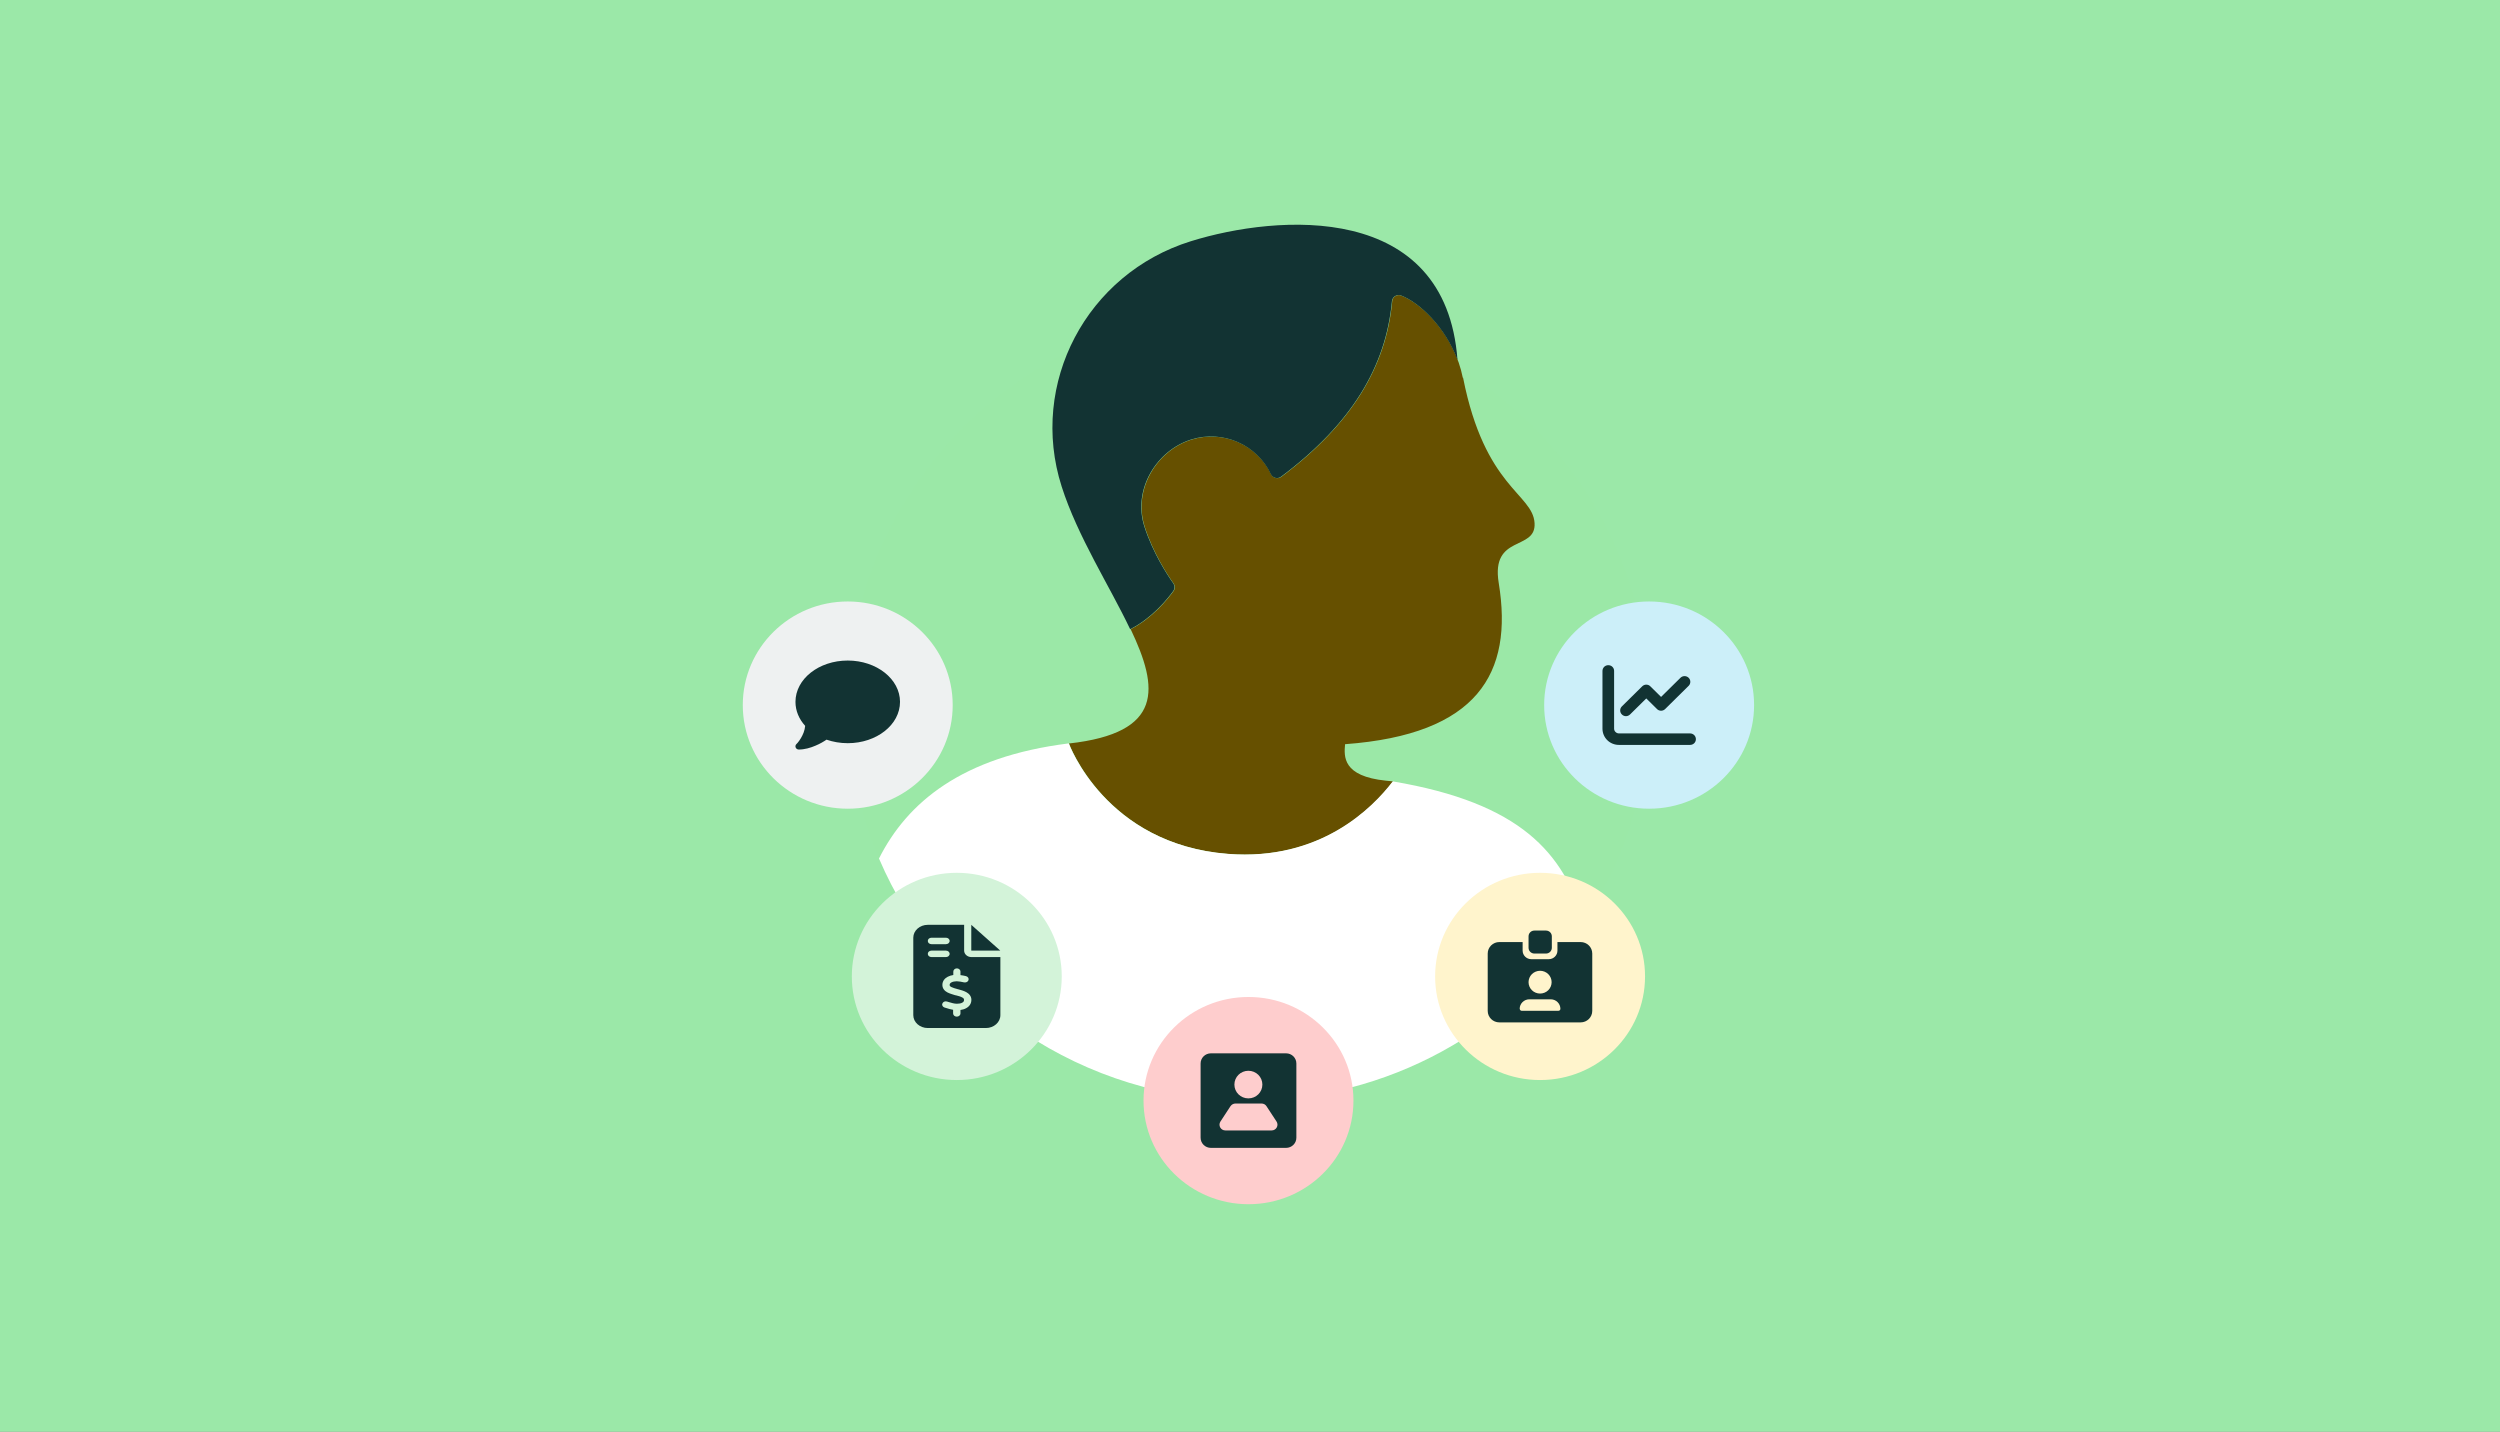
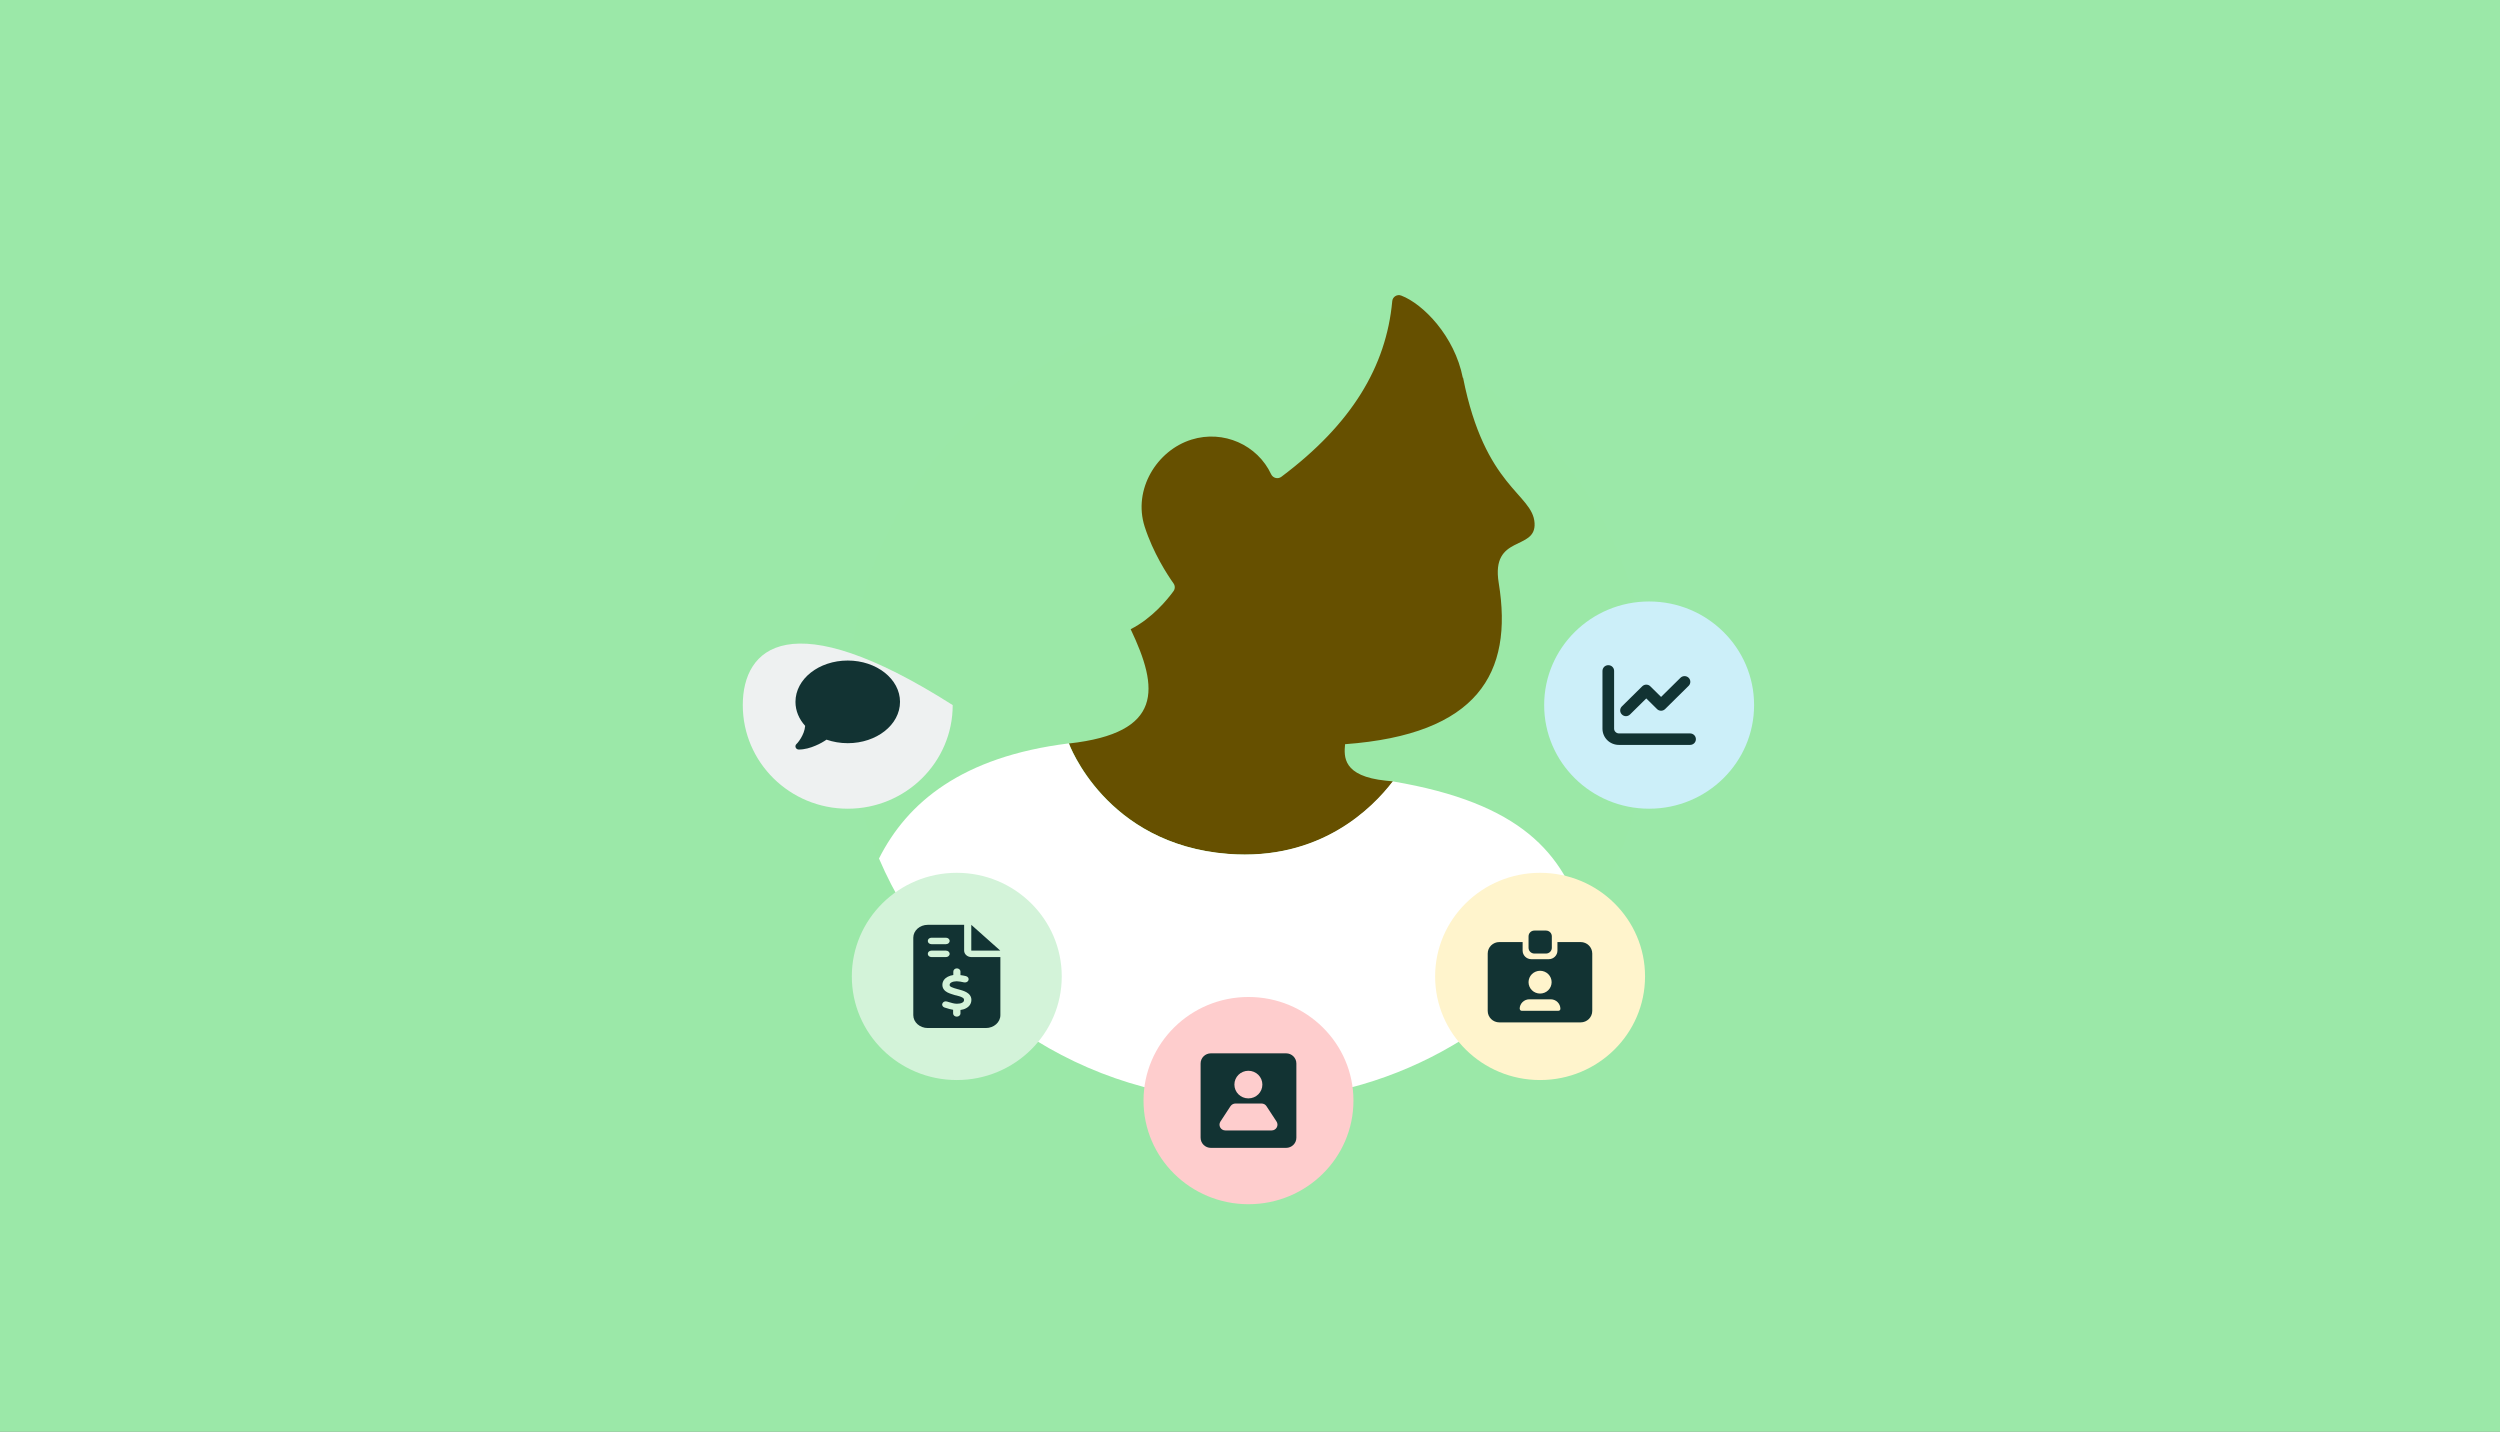
<svg xmlns="http://www.w3.org/2000/svg" width="894" height="512" viewBox="0 0 894 512" fill="none">
  <rect x="0" y="0" width="894" height="512" fill="#808080" stroke="none" />
  <g clip-path="url(#clip0_2034_81)">
    <rect width="894" height="512" fill="#9BE8A8" />
    <path d="M446.459 393.575C525.585 393.575 589.729 330.253 589.729 252.141C589.729 174.029 525.585 110.706 446.459 110.706C367.333 110.706 303.189 174.029 303.189 252.141C303.189 330.253 367.333 393.575 446.459 393.575Z" fill="#9BE8A7" />
    <path d="M523.095 135.071C520.174 120.221 508.929 108.687 501.079 105.696C499.582 105.119 497.976 106.164 497.866 107.714C495.712 131.07 483.371 151.651 458.215 170.502C456.973 171.439 455.221 170.97 454.564 169.601C449.671 159.112 437.513 153.634 426.085 157.202C413.671 161.059 405.091 175.043 409.327 188.307C412.357 197.751 417.505 205.608 419.659 208.636C420.243 209.465 420.243 210.546 419.659 211.375C417.541 214.295 412.065 221.071 404.325 225C414.402 246.157 416.154 262.088 382.272 265.873C382.272 265.873 395.343 301.988 439.229 305.377C472.235 307.936 490.929 288.977 498.158 279.425C497.209 279.317 496.332 279.245 495.639 279.173C480.049 277.587 480.596 270.523 480.998 266.125C528.353 262.629 541.241 240.859 535.947 208.492C533.063 190.939 549.383 197.138 548.763 187.046C548.105 176.485 530.982 174.467 523.205 135.107L523.095 135.071Z" fill="#665000" />
-     <path d="M404.216 224.964C411.956 221.035 417.433 214.259 419.55 211.34C420.134 210.511 420.134 209.429 419.55 208.6C417.433 205.609 412.248 197.715 409.218 188.272C404.982 175.008 413.562 161.059 425.976 157.166C437.404 153.598 449.562 159.113 454.455 169.565C455.112 170.935 456.865 171.403 458.106 170.466C483.299 151.616 495.603 131.071 497.757 107.679C497.903 106.129 499.546 105.083 501.007 105.66C507.688 108.219 516.816 116.978 521.197 128.692C516.998 71.923 456.901 76.609 425.83 86.269C388.552 97.875 367.887 137.162 379.644 173.962C385.376 191.912 396.913 209.754 404.106 224.928L404.216 224.964Z" fill="#123333" />
    <path d="M566.361 329.49C540.803 368.056 496.662 393.575 446.459 393.575C386.982 393.575 336.049 357.856 314.325 306.999C324.439 286.959 343.936 270.595 382.199 265.837C382.199 265.837 395.197 301.917 439.12 305.341C472.053 307.9 490.747 288.977 498.049 279.425C543.943 287.175 559.095 305.052 566.361 329.526V329.49Z" fill="white" />
    <path d="M589.728 289.194C610.458 289.194 627.262 272.605 627.262 252.141C627.262 231.677 610.458 215.088 589.728 215.088C568.999 215.088 552.195 231.677 552.195 252.141C552.195 272.605 568.999 289.194 589.728 289.194Z" fill="#CCEFF9" />
    <path d="M446.458 430.628C467.188 430.628 483.992 414.039 483.992 393.575C483.992 373.112 467.188 356.522 446.458 356.522C425.729 356.522 408.925 373.112 408.925 393.575C408.925 414.039 425.729 430.628 446.458 430.628Z" fill="#FECDCD" />
    <path d="M342.146 386.222C362.876 386.222 379.68 369.633 379.68 349.17C379.68 328.706 362.876 312.117 342.146 312.117C321.417 312.117 304.613 328.706 304.613 349.17C304.613 369.633 321.417 386.222 342.146 386.222Z" fill="#D3F3D9" />
    <path d="M550.734 386.222C571.464 386.222 588.268 369.633 588.268 349.17C588.268 328.706 571.464 312.117 550.734 312.117C530.005 312.117 513.201 328.706 513.201 349.17C513.201 369.633 530.005 386.222 550.734 386.222Z" fill="#FFF4CC" />
-     <path d="M303.152 289.194C323.882 289.194 340.686 272.605 340.686 252.141C340.686 231.677 323.882 215.088 303.152 215.088C282.423 215.088 265.619 231.677 265.619 252.141C265.619 272.605 282.423 289.194 303.152 289.194Z" fill="#EEF1F1" />
+     <path d="M303.152 289.194C323.882 289.194 340.686 272.605 340.686 252.141C282.423 215.088 265.619 231.677 265.619 252.141C265.619 272.605 282.423 289.194 303.152 289.194Z" fill="#EEF1F1" />
    <path fill-rule="evenodd" clip-rule="evenodd" d="M433.023 376.671C430.978 376.671 429.335 378.293 429.335 380.312V406.84C429.335 408.858 430.978 410.48 433.023 410.48H459.895C461.939 410.48 463.582 408.858 463.582 406.84V380.312C463.582 378.293 461.939 376.671 459.895 376.671H433.023ZM451.424 387.845C451.424 390.584 449.197 392.783 446.422 392.783C443.647 392.783 441.42 390.584 441.42 387.845C441.42 385.105 443.647 382.907 446.422 382.907C449.197 382.907 451.424 385.105 451.424 387.845ZM440.033 395.558L436.418 401.073C435.542 402.442 436.528 404.244 438.171 404.244H454.747C456.39 404.244 457.376 402.442 456.499 401.073L452.885 395.558C452.52 394.981 451.862 394.621 451.132 394.621H441.785C441.091 394.621 440.434 394.981 440.033 395.558Z" fill="#123333" />
    <path d="M604.369 266.378H578.921C577.351 266.378 575.854 265.765 574.759 264.684C573.664 263.603 573.043 262.125 573.043 260.575V239.922C573.043 238.805 573.956 237.868 575.124 237.868C576.292 237.868 577.205 238.769 577.205 239.922V260.575C577.205 261.008 577.388 261.476 577.716 261.764C578.045 262.089 578.483 262.269 578.921 262.269H604.369C605.501 262.269 606.451 263.17 606.451 264.324C606.451 265.477 605.538 266.378 604.369 266.378Z" fill="#123333" />
    <path d="M581.44 256.106C580.893 256.106 580.381 255.889 579.98 255.493C579.177 254.7 579.177 253.402 579.98 252.61L587.246 245.437C587.647 245.04 588.158 244.824 588.706 244.824C589.254 244.824 589.801 245.04 590.166 245.437L594 249.221L600.937 242.373C601.74 241.58 603.055 241.58 603.858 242.373C604.661 243.166 604.661 244.464 603.858 245.257L595.461 253.547C595.059 253.943 594.548 254.159 594 254.159C593.452 254.159 592.905 253.943 592.54 253.547L588.706 249.762L582.901 255.493C582.499 255.889 581.951 256.106 581.44 256.106Z" fill="#123333" />
    <path d="M548.69 332.77H552.853C553.984 332.77 554.934 333.671 554.934 334.824V338.933C554.934 340.051 554.021 340.988 552.853 340.988H548.69C547.558 340.988 546.609 340.087 546.609 338.933V334.824C546.609 333.707 547.522 332.77 548.69 332.77ZM536.204 336.879H544.491V339.943C544.491 341.637 545.879 343.006 547.595 343.006H553.838C555.554 343.006 556.942 341.637 556.942 339.943V336.879H565.23C567.53 336.879 569.392 338.717 569.392 340.988V361.497C569.392 363.767 567.53 365.606 565.23 365.606H536.167C533.867 365.606 532.005 363.767 532.005 361.497V340.988C532.005 338.717 533.867 336.879 536.167 336.879H536.204ZM543.469 360.776C543.469 361.136 543.798 361.461 544.163 361.461H557.307C557.672 361.461 558.001 361.136 558.001 360.776C558.001 358.902 556.467 357.352 554.532 357.352H546.901C545.003 357.352 543.433 358.866 543.433 360.776H543.469ZM550.735 355.297C551.83 355.297 552.889 354.865 553.656 354.108C554.422 353.351 554.861 352.306 554.861 351.224C554.861 350.143 554.422 349.098 553.656 348.341C552.889 347.584 551.83 347.151 550.735 347.151C549.64 347.151 548.581 347.584 547.814 348.341C547.047 349.098 546.609 350.143 546.609 351.224C546.609 352.306 547.047 353.351 547.814 354.108C548.581 354.865 549.64 355.297 550.735 355.297Z" fill="#123333" />
    <path d="M331.777 330.716C328.929 330.716 326.592 332.77 326.592 335.329V363.011C326.592 365.57 328.929 367.624 331.777 367.624H352.552C355.4 367.624 357.736 365.57 357.736 363.011V342.25H347.367C345.943 342.25 344.775 341.204 344.775 339.943V330.716H331.813H331.777ZM347.331 330.716V339.943H357.7L347.331 330.716ZM331.777 336.483C331.777 335.834 332.361 335.329 333.091 335.329H338.276C339.006 335.329 339.59 335.834 339.59 336.483C339.59 337.131 339.006 337.636 338.276 337.636H333.091C332.361 337.636 331.777 337.131 331.777 336.483ZM331.777 341.096C331.777 340.447 332.361 339.943 333.091 339.943H338.276C339.006 339.943 339.59 340.447 339.59 341.096C339.59 341.745 339.006 342.25 338.276 342.25H333.091C332.361 342.25 331.777 341.745 331.777 341.096ZM342.146 346.286C342.876 346.286 343.46 346.791 343.46 347.44V348.701C344.154 348.773 344.811 348.918 345.432 349.062C346.126 349.242 346.527 349.855 346.345 350.468C346.162 351.08 345.469 351.441 344.738 351.297C343.826 351.08 342.949 350.936 342.146 350.9C341.452 350.9 340.722 351.044 340.247 351.297C339.773 351.549 339.59 351.837 339.59 352.234C339.59 352.486 339.7 352.702 340.175 352.955C340.722 353.243 341.525 353.459 342.548 353.747H342.584C343.497 354 344.629 354.288 345.542 354.793C346.527 355.333 347.367 356.198 347.367 357.532C347.367 358.938 346.6 359.947 345.505 360.524C344.884 360.884 344.191 361.064 343.46 361.172V362.398C343.46 363.047 342.876 363.551 342.146 363.551C341.416 363.551 340.832 363.047 340.832 362.398V361.1C339.919 360.956 339.079 360.704 338.312 360.452C338.13 360.416 337.984 360.343 337.801 360.307C337.108 360.091 336.743 359.442 336.998 358.866C337.217 358.253 337.947 357.929 338.641 358.145C338.86 358.217 339.043 358.253 339.225 358.325C340.321 358.649 341.233 358.938 342.183 358.938C342.913 358.938 343.643 358.83 344.118 358.541C344.519 358.325 344.775 358.001 344.738 357.532C344.738 357.208 344.592 356.955 344.118 356.703C343.57 356.379 342.767 356.162 341.781 355.91H341.635C340.759 355.622 339.663 355.333 338.824 354.901C337.838 354.396 336.998 353.531 336.998 352.198C336.998 350.792 337.874 349.819 338.933 349.278C339.554 348.954 340.211 348.773 340.905 348.665V347.44C340.905 346.791 341.489 346.286 342.219 346.286H342.146Z" fill="#123333" />
    <path d="M321.846 250.987C321.846 259.169 313.485 265.765 303.153 265.765C300.451 265.765 297.858 265.296 295.558 264.503C294.682 265.116 293.258 265.981 291.579 266.666C289.826 267.423 287.709 268.036 285.627 268.036C285.153 268.036 284.715 267.747 284.532 267.315C284.35 266.882 284.459 266.414 284.787 266.089C284.787 266.089 284.824 266.017 284.897 265.981C284.97 265.909 285.116 265.765 285.262 265.585C285.554 265.224 285.956 264.72 286.358 264.035C287.088 262.845 287.782 261.296 287.928 259.566C285.737 257.151 284.459 254.195 284.459 250.987C284.459 242.805 292.82 236.209 303.153 236.209C313.485 236.209 321.846 242.841 321.846 250.987Z" fill="#123333" />
  </g>
  <defs>
    <clipPath id="clip0_2034_81">
      <rect width="894" height="512" fill="white" />
    </clipPath>
  </defs>
</svg>